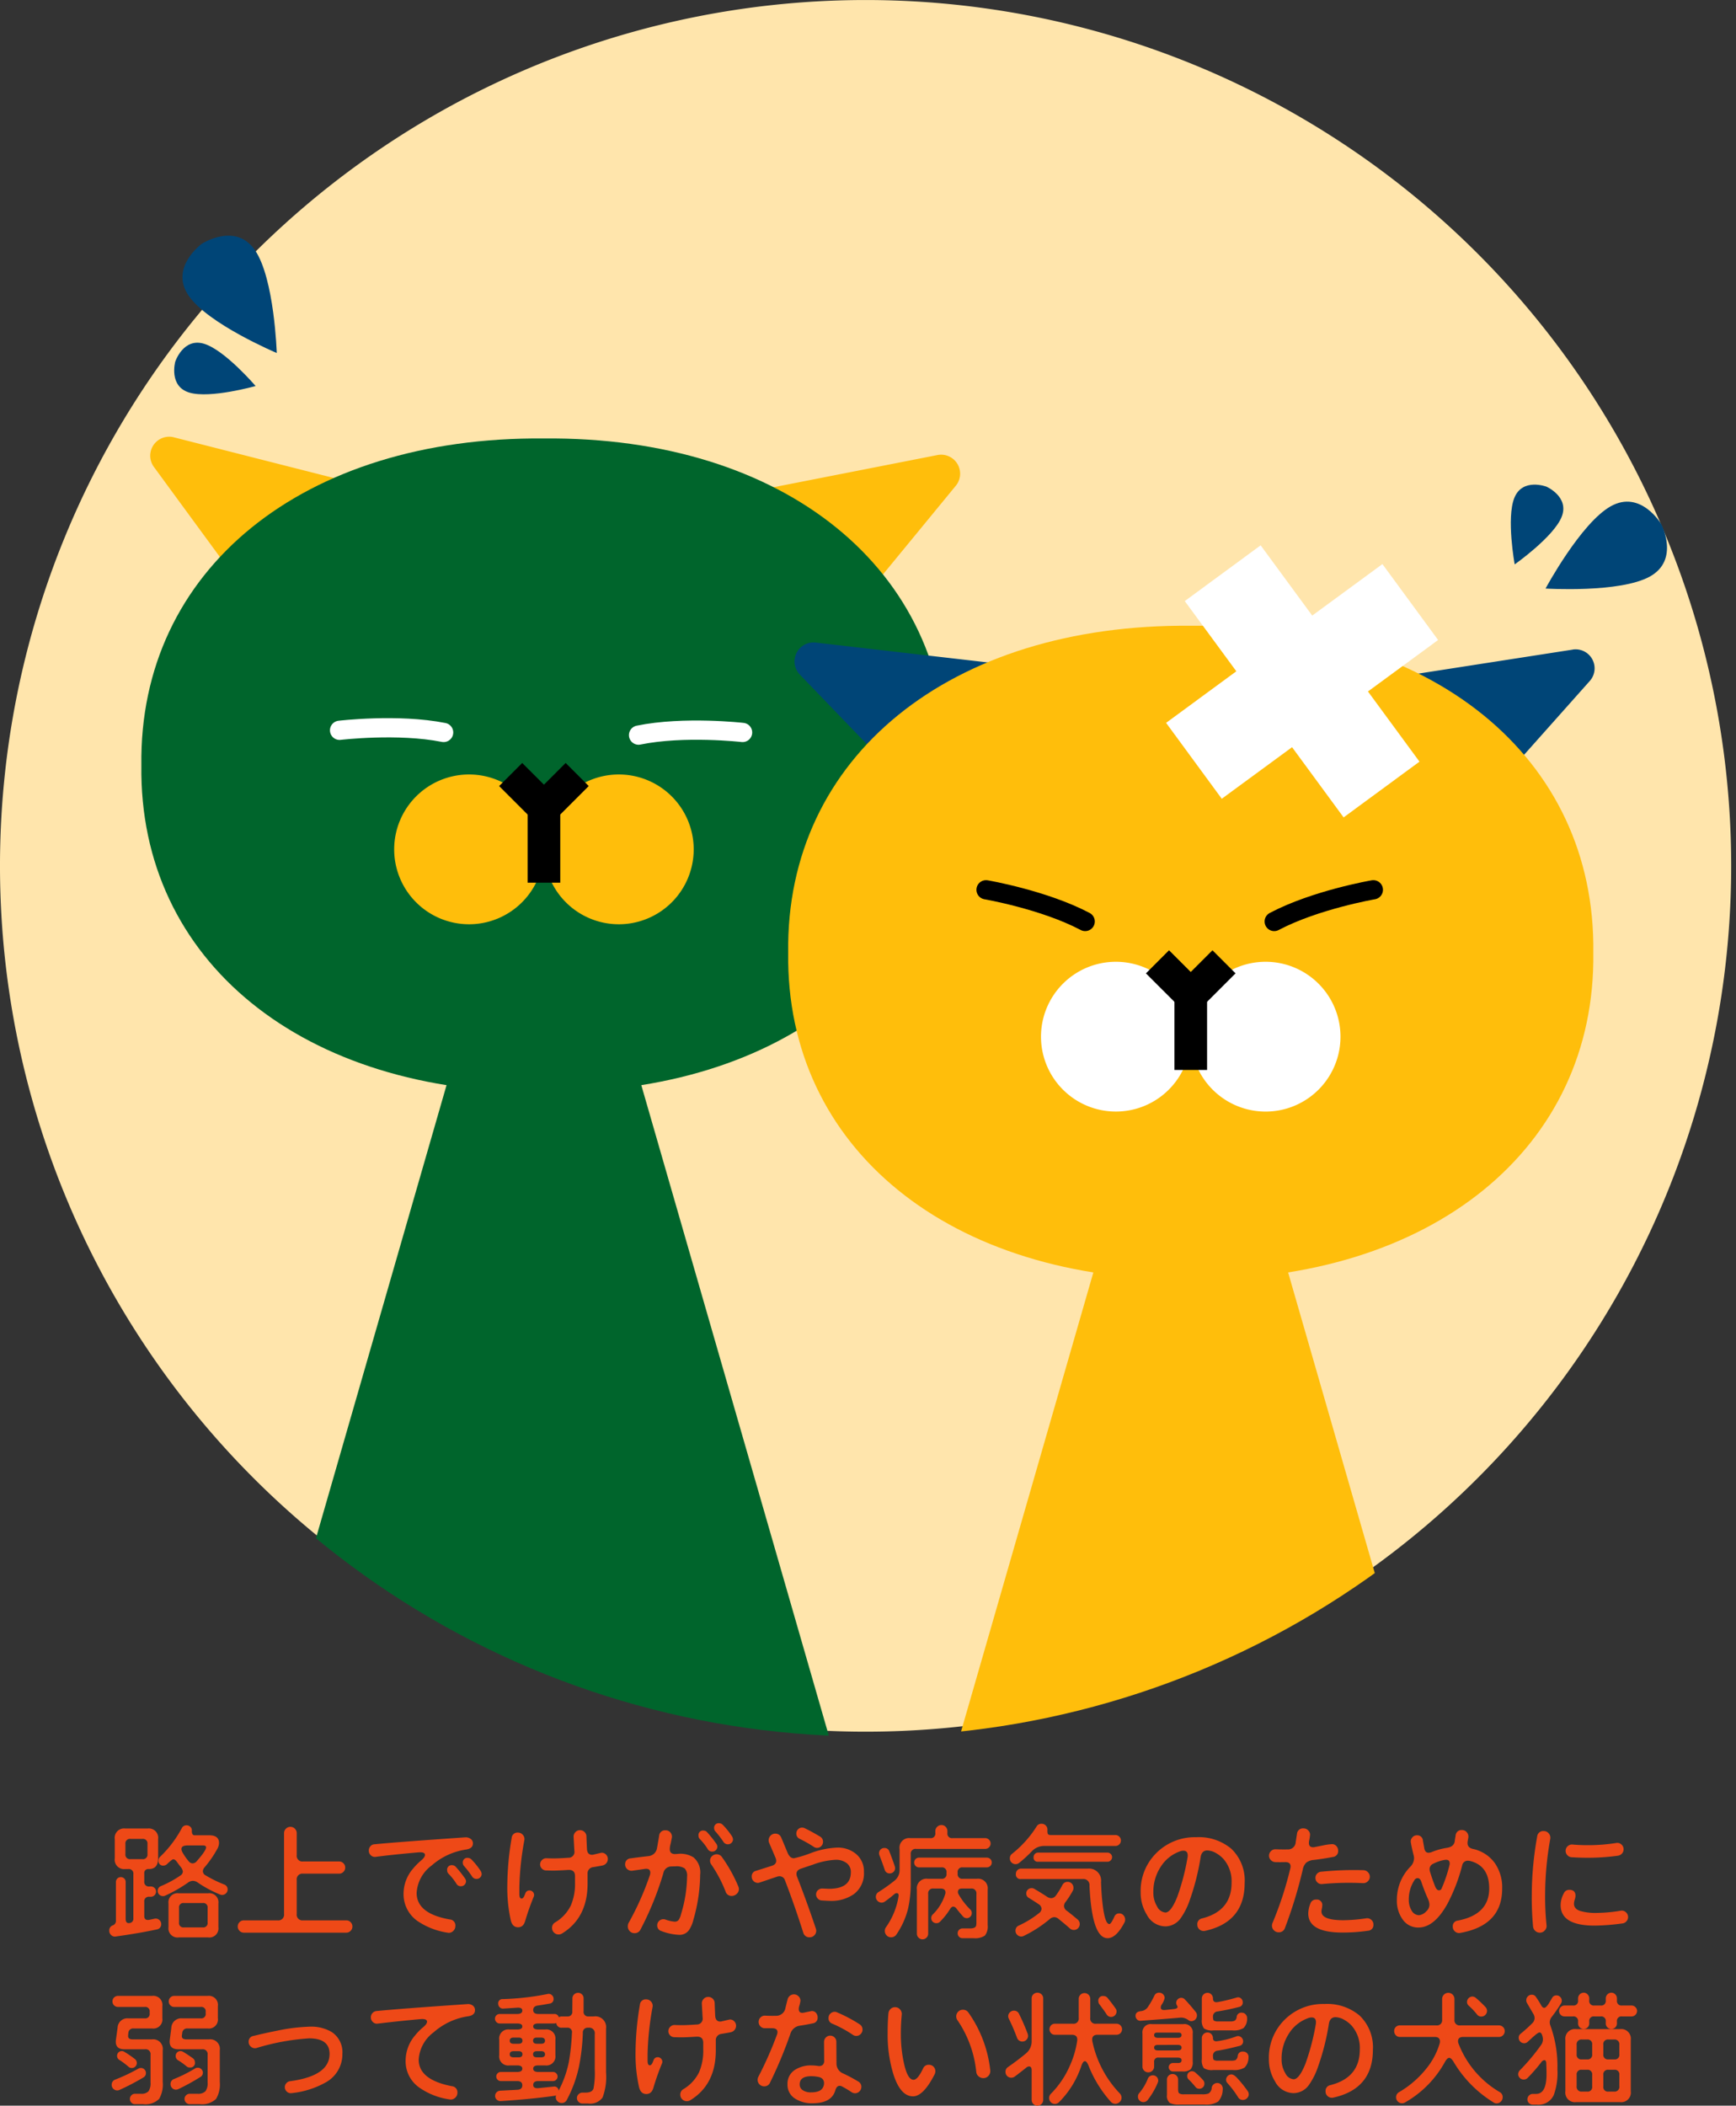
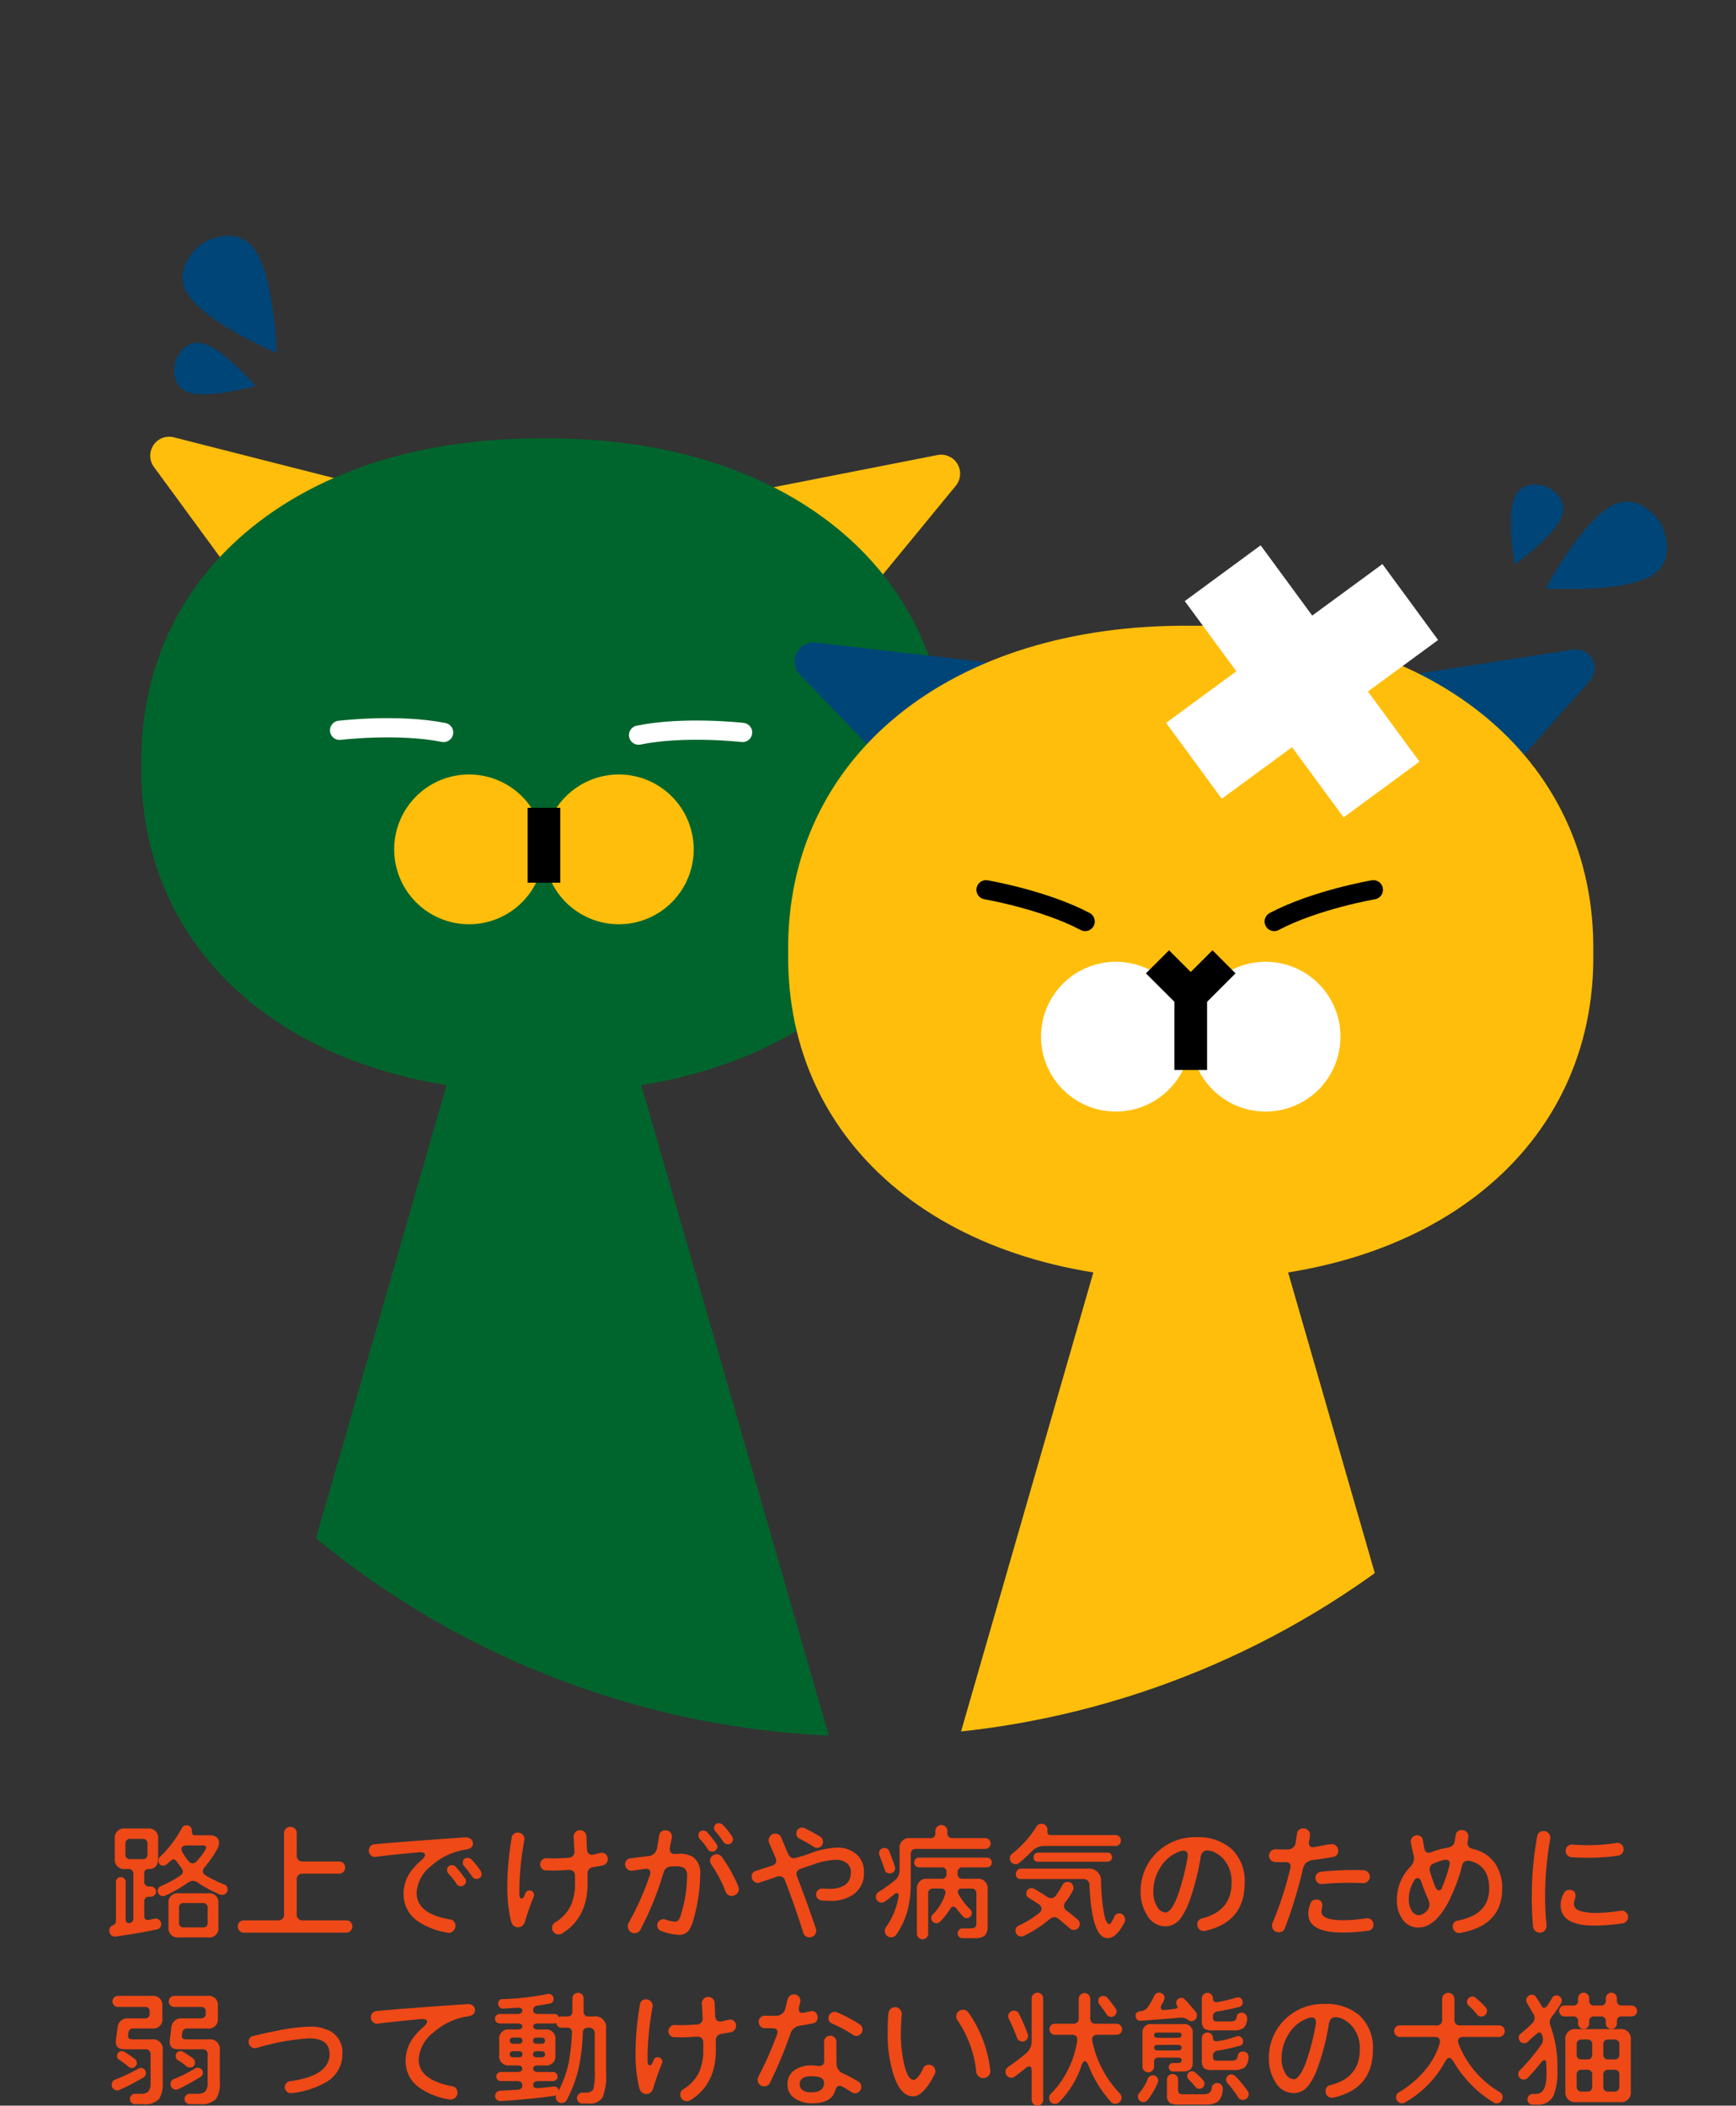
<svg xmlns="http://www.w3.org/2000/svg" width="270.751" height="328.32" viewBox="0 0 270.751 328.32">
  <rect x="0" y="0" width="270.751" height="328.32" fill="#333333" stroke="none" />
  <defs>
    <clipPath id="clip-path">
-       <rect id="長方形_962" data-name="長方形 962" width="270" height="308.082" fill="none" />
-     </clipPath>
+       </clipPath>
    <clipPath id="clip-path-2">
      <path id="パス_1914" data-name="パス 1914" d="M135.374,0A135.376,135.376,0,1,0,270.751,135.377,135.376,135.376,0,0,0,135.374,0Z" transform="translate(0 0.001)" fill="none" />
    </clipPath>
    <clipPath id="clip-path-3">
      <rect id="長方形_967" data-name="長方形 967" width="270.751" height="308.082" fill="none" />
    </clipPath>
  </defs>
  <g id="グループ_1758" data-name="グループ 1758" transform="translate(-4670 -1453)">
    <path id="パス_2550" data-name="パス 2550" d="M-100.5-6.38a.792.792,0,0,1-.26.59.84.84,0,0,1-.6.25.753.753,0,0,1-.3-.06,18.42,18.42,0,0,1-3.48-1.86,1.363,1.363,0,0,0-.78-.28,1.34,1.34,0,0,0-.76.28,22.2,22.2,0,0,1-3.58,2.04.721.721,0,0,1-.32.06.808.808,0,0,1-.58-.23.758.758,0,0,1-.24-.57.771.771,0,0,1,.5-.76,16.714,16.714,0,0,0,3.02-1.64.788.788,0,0,0,.4-.64,1.505,1.505,0,0,0-.38-.76q-.28-.36-.56-.75t-.56-.39q-.18,0-.96.74a.793.793,0,0,1-.54.24.707.707,0,0,1-.8-.8.768.768,0,0,1,.24-.56,17.77,17.77,0,0,0,3.4-4.48.789.789,0,0,1,.74-.44.824.824,0,0,1,.59.24.712.712,0,0,1,.23.58q-.02.74.44.74h2.28q1.52,0,1.52,1.2a2.02,2.02,0,0,1-.28.94,17.033,17.033,0,0,1-1.96,2.84.959.959,0,0,0-.28.62.75.75,0,0,0,.42.64,19.312,19.312,0,0,0,2.88,1.42A.8.8,0,0,1-100.5-6.38Zm-1.44,5.86a1.414,1.414,0,0,1-1.6,1.6h-4.58a1.414,1.414,0,0,1-1.6-1.6V-4.2a1.414,1.414,0,0,1,1.6-1.6h4.58a1.414,1.414,0,0,1,1.6,1.6ZM-110.86-1a.8.8,0,0,1-.7.84q-2.8.6-6.4,1.1a.8.8,0,0,1-.7-.22.9.9,0,0,1-.3-.68.832.832,0,0,1,.52-.83.72.72,0,0,0,.52-.65V-7.56a.734.734,0,0,1,.22-.54.734.734,0,0,1,.54-.22.734.734,0,0,1,.54.22.734.734,0,0,1,.22.54v5.74q0,.76.6.66a.664.664,0,0,0,.6-.74V-8.78a.707.707,0,0,0-.8-.8h-.46a1.458,1.458,0,0,1-1.64-1.66v-3a1.458,1.458,0,0,1,1.64-1.66h3.48a1.458,1.458,0,0,1,1.64,1.66v3q0,1.66-1.44,1.66h-.02a.619.619,0,0,0-.7.7v1.22a.707.707,0,0,0,.8.8h.24a.784.784,0,0,1,.56.23.735.735,0,0,1,.24.55.79.79,0,0,1-.24.58.767.767,0,0,1-.56.24h-.24a.707.707,0,0,0-.8.8v2.2q0,.62.56.62a1.346,1.346,0,0,0,.22-.02l.84-.18a.8.8,0,0,1,.7.18A.814.814,0,0,1-110.86-1Zm7-11.96q0-.3-.48-.3h-2.38q-.7,0-.9.28-.22.32.16.94a8.887,8.887,0,0,0,.88,1.24.843.843,0,0,0,.62.34.9.9,0,0,0,.66-.36Q-103.86-12.46-103.86-12.96ZM-113-11.92v-1.56a.707.707,0,0,0-.8-.8h-1.84a.707.707,0,0,0-.8.8v1.56a.707.707,0,0,0,.8.8h1.84A.707.707,0,0,0-113-11.92Zm9.38,10.68V-3.52a.672.672,0,0,0-.76-.76h-2.94a.672.672,0,0,0-.76.76v2.28a.672.672,0,0,0,.76.76h2.94A.672.672,0,0,0-103.62-1.24Zm22.58.62a.926.926,0,0,1-.28.68A.926.926,0,0,1-82,.34H-97.96a.926.926,0,0,1-.68-.28.926.926,0,0,1-.28-.68.926.926,0,0,1,.28-.68.926.926,0,0,1,.68-.28h5.26a.884.884,0,0,0,1-1V-15.16a.966.966,0,0,1,.29-.71.966.966,0,0,1,.71-.29.942.942,0,0,1,.69.29.966.966,0,0,1,.29.71v3.4a.884.884,0,0,0,1,1h5.62a.9.9,0,0,1,.66.28.9.9,0,0,1,.28.66.926.926,0,0,1-.28.68.9.9,0,0,1-.66.28h-5.62a.884.884,0,0,0-1,1v5.28a.884.884,0,0,0,1,1H-82a.926.926,0,0,1,.68.28A.926.926,0,0,1-81.04-.62Zm18.8-12.96q0,.8-1.08.96a10.425,10.425,0,0,0-5.36,2.49,5.729,5.729,0,0,0-2.34,4.27q0,3.24,5.18,4.14A.926.926,0,0,1-64.98-.7a1.044,1.044,0,0,1-.37.81.929.929,0,0,1-.85.23A11.318,11.318,0,0,1-70.92-1.5a5.1,5.1,0,0,1-2.14-4.2A5.99,5.99,0,0,1-71.6-9.62a10.458,10.458,0,0,1,1.26-1.28q.62-.52.62-.88,0-.48-1.02-.4-4.1.36-6.66.7a.884.884,0,0,1-.76-.24.974.974,0,0,1-.32-.74,1,1,0,0,1,.25-.67.86.86,0,0,1,.63-.31q3.68-.36,14.14-1.08a1.292,1.292,0,0,1,.88.25A.843.843,0,0,1-62.24-13.58Zm1.36,4.76a.751.751,0,0,1-.23.55.751.751,0,0,1-.55.23.789.789,0,0,1-.7-.36,14.469,14.469,0,0,0-1.24-1.62.736.736,0,0,1-.22-.5.707.707,0,0,1,.8-.8.823.823,0,0,1,.58.28,11.686,11.686,0,0,1,1.42,1.78A1.08,1.08,0,0,1-60.88-8.82Zm-2.44,1.14a.751.751,0,0,1-.23.55.751.751,0,0,1-.55.23.759.759,0,0,1-.7-.36,9.041,9.041,0,0,0-1.24-1.58.734.734,0,0,1-.22-.54.7.7,0,0,1,.78-.8.776.776,0,0,1,.6.3,17.466,17.466,0,0,1,1.4,1.76A.811.811,0,0,1-63.32-7.68Zm22.12-3.46a1.027,1.027,0,0,1-.82,1q-.02.02-1.44.26a.975.975,0,0,0-.9,1.06v1.5q0,5.36-4,7.8a1.014,1.014,0,0,1-.52.14.982.982,0,0,1-.72-.3.982.982,0,0,1-.3-.72.957.957,0,0,1,.48-.86,6.264,6.264,0,0,0,2.44-2.62,8.445,8.445,0,0,0,.66-3.56V-8.48q0-1.02-1.06-.96-1.86.12-2.62.1l-.82-.02a.9.9,0,0,1-.66-.28.9.9,0,0,1-.28-.66.927.927,0,0,1,.3-.69.906.906,0,0,1,.7-.27l.74.02q1.02.02,2.66-.1a.906.906,0,0,0,.94-1.08l-.12-2.16a.994.994,0,0,1,.27-.74.943.943,0,0,1,.73-.32.978.978,0,0,1,.69.27.947.947,0,0,1,.31.67q.02.62.08,1.94.04.96.8.96a.95.95,0,0,0,.26-.04l1.02-.24a1.4,1.4,0,0,1,.24-.04.888.888,0,0,1,.66.29A.959.959,0,0,1-41.2-11.14ZM-52.76-5.26a39.149,39.149,0,0,0-1.34,3.8q-.28.96-1.1.96-.88,0-1.14-1.1a23.407,23.407,0,0,1-.54-5.38,45.324,45.324,0,0,1,.68-7.44.9.9,0,0,1,.98-.84.976.976,0,0,1,.77.36.951.951,0,0,1,.23.82A45.593,45.593,0,0,0-55-6.78v1.16q.02.64.34.64.28,0,.48-.52l.12-.3a.644.644,0,0,1,.64-.44.694.694,0,0,1,.51.21.694.694,0,0,1,.21.51A.664.664,0,0,1-52.76-5.26Zm29.92-.82a20.855,20.855,0,0,0-2.26-4.26.952.952,0,0,1-.16-.54.935.935,0,0,1,.31-.71,1.034,1.034,0,0,1,.73-.29.974.974,0,0,1,.82.44,23.085,23.085,0,0,1,2.56,4.6,1.07,1.07,0,0,1,.08.4.977.977,0,0,1-.35.74,1.14,1.14,0,0,1-.79.32A.968.968,0,0,1-22.84-6.08ZM-26.8-8.7a26.323,26.323,0,0,1-1.06,7.04,4.822,4.822,0,0,1-.7,1.62,1.769,1.769,0,0,1-1.5.72A8.725,8.725,0,0,1-32.82.1a.9.9,0,0,1-.68-.9.91.91,0,0,1,.29-.68.936.936,0,0,1,.67-.28.886.886,0,0,1,.28.04,5.646,5.646,0,0,0,1.44.34.778.778,0,0,0,.68-.28,2.99,2.99,0,0,0,.36-.9,21.032,21.032,0,0,0,.94-5.84,1.646,1.646,0,0,0-.38-1.28A2.332,2.332,0,0,0-30.66-10h-.28a2.8,2.8,0,0,1-.3.02,1.265,1.265,0,0,0-1.3,1.04A48.466,48.466,0,0,1-36.1-.16a.992.992,0,0,1-.94.58.989.989,0,0,1-.74-.31,1.039,1.039,0,0,1-.3-.75,1.115,1.115,0,0,1,.12-.54,44.385,44.385,0,0,0,3.32-7.46A1.267,1.267,0,0,0-34.58-9q0-.72-.86-.6-.62.1-1.94.28a.953.953,0,0,1-.77-.23.909.909,0,0,1-.35-.73.9.9,0,0,1,.88-.97q.88-.13,2.78-.35a1.464,1.464,0,0,0,1.3-1.2q.18-.98.34-1.96a.916.916,0,0,1,1-.86.95.95,0,0,1,.77.35.987.987,0,0,1,.21.83q-.02.1-.18.88a3.635,3.635,0,0,0-.14.86q0,.84.94.78l.3-.02a3.827,3.827,0,0,1,2.46.54A3.069,3.069,0,0,1-26.8-8.7Zm5.12-5.52a.751.751,0,0,1-.23.55.751.751,0,0,1-.55.23.789.789,0,0,1-.7-.36,14.469,14.469,0,0,0-1.24-1.62.736.736,0,0,1-.22-.5.707.707,0,0,1,.8-.8.823.823,0,0,1,.58.28,11.686,11.686,0,0,1,1.42,1.78A1.08,1.08,0,0,1-21.68-14.22Zm-2.44,1.14a.751.751,0,0,1-.23.55.751.751,0,0,1-.55.23.759.759,0,0,1-.7-.36,9.041,9.041,0,0,0-1.24-1.58.734.734,0,0,1-.22-.54.7.7,0,0,1,.78-.8.776.776,0,0,1,.6.3,17.466,17.466,0,0,1,1.4,1.76A.811.811,0,0,1-24.12-13.08Zm16.48-.74a.919.919,0,0,1-.27.66.893.893,0,0,1-.67.28.889.889,0,0,1-.5-.16A20.9,20.9,0,0,0-11.3-14.3a.864.864,0,0,1-.5-.82.9.9,0,0,1,.26-.65.854.854,0,0,1,.64-.27.927.927,0,0,1,.42.1q1.08.52,2.38,1.3A.9.9,0,0,1-7.64-13.82Zm6.38,4.7A4.016,4.016,0,0,1-2.84-5.66,6.111,6.111,0,0,1-6.6-4.62q-.26,0-1.24-.06a.889.889,0,0,1-.62-.3.914.914,0,0,1-.26-.64.865.865,0,0,1,.3-.67.939.939,0,0,1,.7-.25q.94.04,1,.04,3.42,0,3.42-2.58a1.7,1.7,0,0,0-.66-1.43,2.734,2.734,0,0,0-1.72-.51,11.719,11.719,0,0,0-3.5.74l-1.9.64q-.7.24-.7.82a1.305,1.305,0,0,0,.1.46Q-10.16-4.48-8.76-.3A1.077,1.077,0,0,1-8.7.04.982.982,0,0,1-9,.76a.982.982,0,0,1-.72.3.966.966,0,0,1-1-.72Q-12.1-4-13.56-7.78a.9.9,0,0,0-.86-.68,1.229,1.229,0,0,0-.42.08l-2.66.9a.987.987,0,0,1-.3.06.936.936,0,0,1-.67-.28.91.91,0,0,1-.29-.68.868.868,0,0,1,.66-.92l2.46-.78q.7-.22.7-.78a1.192,1.192,0,0,0-.12-.5q-.02-.06-.98-2.3a.974.974,0,0,1-.08-.4,1.015,1.015,0,0,1,.3-.73.966.966,0,0,1,.72-.31.958.958,0,0,1,.95.63q.27.63.99,2.37.36.84.98.84a18.1,18.1,0,0,0,2.62-.8,13.083,13.083,0,0,1,4.1-.86,4.38,4.38,0,0,1,2.96.98A3.488,3.488,0,0,1-1.26-9.12ZM18.68-10.6a.718.718,0,0,1-.23.54.768.768,0,0,1-.55.22H14.16a.707.707,0,0,0-.8.8v.18a.707.707,0,0,0,.8.8h2.18a1.5,1.5,0,0,1,1.7,1.7V-.84A2.276,2.276,0,0,1,17.61.79a2.723,2.723,0,0,1-1.79.41h-1.7a.734.734,0,0,1-.54-.22.734.734,0,0,1-.22-.54.734.734,0,0,1,.22-.54.734.734,0,0,1,.54-.22h1.14q.88,0,.98-.44a2.256,2.256,0,0,0,.04-.5V-5.7a.742.742,0,0,0-.84-.84h-1.4q-.64,0-.64.54a.71.71,0,0,0,.08.32,10.925,10.925,0,0,0,1.88,2.44.73.73,0,0,1,.2.54.751.751,0,0,1-.23.55.751.751,0,0,1-.55.23.761.761,0,0,1-.58-.26q-.54-.6-1-1.2a.7.7,0,0,0-.52-.34q-.28,0-.52.4a10.912,10.912,0,0,1-1.54,1.94.749.749,0,0,1-.58.24.774.774,0,0,1-.57-.23.751.751,0,0,1-.23-.55.73.73,0,0,1,.2-.54,7.619,7.619,0,0,0,1.98-3.22.755.755,0,0,0,.04-.24q0-.62-.76-.62H9.6a.742.742,0,0,0-.84.84V.5a.846.846,0,0,1-.26.62.869.869,0,0,1-1.24,0A.846.846,0,0,1,7,.5V-6.36a1.5,1.5,0,0,1,1.7-1.7h2.12a.707.707,0,0,0,.8-.8v-.18a.707.707,0,0,0-.8-.8H7.34a.734.734,0,0,1-.54-.22.734.734,0,0,1-.22-.54.734.734,0,0,1,.22-.54.734.734,0,0,1,.54-.22H17.9a.768.768,0,0,1,.55.22A.718.718,0,0,1,18.68-10.6Zm-.18-2.96a.807.807,0,0,1-.25.59.807.807,0,0,1-.59.25H6.9a.751.751,0,0,0-.86.84v4.32A17.957,17.957,0,0,1,5.6-3.3,12.6,12.6,0,0,1,3.84.58a.987.987,0,0,1-.86.48.933.933,0,0,1-.7-.29A.983.983,0,0,1,2,.06a.893.893,0,0,1,.16-.54A11.419,11.419,0,0,0,4.14-5.32q.08-.5-.3-.5a.546.546,0,0,0-.36.16q-.72.62-1.46,1.14a.884.884,0,0,1-.5.18.886.886,0,0,1-.65-.27A.863.863,0,0,1,.6-5.24a.87.87,0,0,1,.46-.78A26.467,26.467,0,0,0,3.5-7.76a2.068,2.068,0,0,0,.8-1.7V-12.7A1.5,1.5,0,0,1,6-14.4H9.08a.707.707,0,0,0,.8-.8v-.3a.9.9,0,0,1,.28-.66.926.926,0,0,1,.68-.28.871.871,0,0,1,.65.28.919.919,0,0,1,.27.66v.3a.707.707,0,0,0,.8.8h5.1a.807.807,0,0,1,.59.25A.807.807,0,0,1,18.5-13.56ZM3.6-9.72a.79.79,0,0,1-.24.58.814.814,0,0,1-.6.24.769.769,0,0,1-.78-.58q-.36-1.06-.82-2.24a.906.906,0,0,1-.06-.32.808.808,0,0,1,.23-.58.781.781,0,0,1,.59-.24.763.763,0,0,1,.78.52q.58,1.48.86,2.36A1.756,1.756,0,0,1,3.6-9.72Zm35.22-4.32a.83.83,0,0,1-.25.61.807.807,0,0,1-.59.25H26.86a2.632,2.632,0,0,0-1.97.87,20.766,20.766,0,0,1-1.91,1.75.929.929,0,0,1-.58.22.87.87,0,0,1-.64-.26.87.87,0,0,1-.26-.64.855.855,0,0,1,.32-.7,16.817,16.817,0,0,0,3.84-4.26.849.849,0,0,1,.78-.44.9.9,0,0,1,.65.26.854.854,0,0,1,.27.64v.06a2.3,2.3,0,0,0,.04.58q.1.22.46.22H37.98a.807.807,0,0,1,.59.25A.807.807,0,0,1,38.82-14.04Zm-1.38,2.6a.694.694,0,0,1-.21.51.694.694,0,0,1-.51.21H25.9a.628.628,0,0,1-.7-.72.688.688,0,0,1,.2-.49.662.662,0,0,1,.5-.21H36.72a.694.694,0,0,1,.51.21A.672.672,0,0,1,37.44-11.44ZM39.48-1.7a.97.97,0,0,1-.1.44Q38.1,1.2,36.74,1.2q-2.44,0-2.82-8.18a.941.941,0,0,0-1.04-1.04H23.24a.707.707,0,0,1-.8-.8.808.808,0,0,1,.23-.58.758.758,0,0,1,.57-.24H33.66a1.863,1.863,0,0,1,2.06,2.08q.06,1.94.26,3.58Q36.34-1,37.02-1q.26,0,.8-1.2a.768.768,0,0,1,.78-.46.806.806,0,0,1,.62.29A.974.974,0,0,1,39.48-1.7ZM32.4-1a.886.886,0,0,1-.27.65.886.886,0,0,1-.65.27.883.883,0,0,1-.62-.24q-.6-.54-1.76-1.48a1.072,1.072,0,0,0-.68-.28,1.147,1.147,0,0,0-.72.32A19.349,19.349,0,0,1,23.68.84a.888.888,0,0,1-.4.1.88.88,0,0,1-.63-.26.854.854,0,0,1-.27-.64.824.824,0,0,1,.5-.8A15.258,15.258,0,0,0,26.04-2.7a.889.889,0,0,0,.4-.68.9.9,0,0,0-.48-.74q-.78-.52-1.5-.96a.769.769,0,0,1-.4-.7.79.79,0,0,1,.24-.58.79.79,0,0,1,.58-.24.783.783,0,0,1,.42.1q1.16.68,2,1.24a1.191,1.191,0,0,0,.64.22.926.926,0,0,0,.76-.44,12.569,12.569,0,0,0,.98-1.58.887.887,0,0,1,.82-.52.877.877,0,0,1,.66.27.928.928,0,0,1,.26.67.894.894,0,0,1-.1.44A13.83,13.83,0,0,1,30.2-4.46a1.075,1.075,0,0,0-.26.64.954.954,0,0,0,.46.76q.66.5,1.66,1.34A.891.891,0,0,1,32.4-1ZM58.12-7.4q0,6.1-6.18,7.46a.8.8,0,0,1-.22.02.959.959,0,0,1-.69-.28.933.933,0,0,1-.29-.7.9.9,0,0,1,.72-.98q4.62-1.16,4.62-5.56a5.3,5.3,0,0,0-1.24-3.68,4.658,4.658,0,0,0-1.14-.92,2.916,2.916,0,0,0-1.4-.44q-.86,0-1.04,1a37.509,37.509,0,0,1-1.8,7.02,10.8,10.8,0,0,1-1.3,2.52,2.974,2.974,0,0,1-2.38,1.3,3.308,3.308,0,0,1-2.92-1.82,6.508,6.508,0,0,1-.96-3.48,8.3,8.3,0,0,1,2.47-6.16,8.451,8.451,0,0,1,6.19-2.44,7.847,7.847,0,0,1,5.48,1.8A6.829,6.829,0,0,1,58.12-7.4Zm-8.9-4.02a1.978,1.978,0,0,0,.02-.28q0-.74-.68-.74a1.553,1.553,0,0,0-.52.1,5.853,5.853,0,0,0-3,2.39,7.091,7.091,0,0,0-1.16,4.01,4.118,4.118,0,0,0,.58,2.19,1.606,1.606,0,0,0,1.3.95q.86,0,1.84-2.42A36.106,36.106,0,0,0,49.22-11.42ZM77.64-8.38a.952.952,0,0,1-.32.72.977.977,0,0,1-.74.28,45.187,45.187,0,0,0-6.38.14.9.9,0,0,1-.73-.25.935.935,0,0,1-.31-.71.923.923,0,0,1,.25-.65.95.95,0,0,1,.61-.31,50.749,50.749,0,0,1,6.64-.24,1,1,0,0,1,.69.32A.976.976,0,0,1,77.64-8.38ZM78.2-.94a.884.884,0,0,1-.84.98,27.434,27.434,0,0,1-4,.28q-5.32,0-5.32-2.98a4.407,4.407,0,0,1,.34-1.56.89.89,0,0,1,.9-.6.84.84,0,0,1,.94.96,2.387,2.387,0,0,1-.06.45,2.387,2.387,0,0,0-.06.45q0,1.36,3.42,1.36a25.2,25.2,0,0,0,3.56-.3.954.954,0,0,1,.78.23A.919.919,0,0,1,78.2-.94ZM71.88-11.46q-1.46.28-2.96.46a2.232,2.232,0,0,0-1.19.42,2.026,2.026,0,0,0-.55,1.1A72.217,72.217,0,0,1,64.4-.38a.968.968,0,0,1-.98.66.989.989,0,0,1-.74-.31,1.015,1.015,0,0,1-.3-.73,1.07,1.07,0,0,1,.08-.4,54.473,54.473,0,0,0,2.78-8.52,1.24,1.24,0,0,0,.04-.3q0-.7-.84-.68t-1.54,0a1.018,1.018,0,0,1-.69-.31.942.942,0,0,1-.29-.69.966.966,0,0,1,.31-.72.946.946,0,0,1,.73-.28q1.14.04,1.84.02a1.192,1.192,0,0,0,1.28-1.1q.06-.44.2-1.31a.93.93,0,0,1,1.02-.87.982.982,0,0,1,.72.3.959.959,0,0,1,.3.7,7.369,7.369,0,0,1-.16,1,1.846,1.846,0,0,0-.02.26q0,.8.88.66.12-.02,1.4-.28a8.644,8.644,0,0,1,1.32-.18.887.887,0,0,1,.69.3,1.039,1.039,0,0,1,.27.72A.907.907,0,0,1,71.88-11.46Zm26.4,4.94q0,5.74-6.54,6.9a.94.94,0,0,1-.81-.22.937.937,0,0,1-.35-.74.869.869,0,0,1,.78-.96q4.9-.94,4.9-5,0-3.46-2.84-4.26a1.844,1.844,0,0,0-.5-.08H92.9a.884.884,0,0,0-.86.76,27.457,27.457,0,0,1-2.26,5.9Q87.72-.46,85.22-.46a2.914,2.914,0,0,1-2.43-1.22,4.935,4.935,0,0,1-.93-3.08A7.328,7.328,0,0,1,83.92-9.9a1.968,1.968,0,0,0,.62-1.34,1.963,1.963,0,0,0-.08-.54q-.3-1.2-.42-1.92a.925.925,0,0,1,.21-.79.909.909,0,0,1,.73-.35.871.871,0,0,1,.94.82q.08.44.22,1.24.14.66.66.66a1.346,1.346,0,0,0,.48-.1,10.212,10.212,0,0,1,2.35-.66q1.11-.16,1.25-1,.04-.32.14-.92a.916.916,0,0,1,1-.86.937.937,0,0,1,.76.37.993.993,0,0,1,.22.83l-.1.56a1.978,1.978,0,0,0-.02.28q0,.7.82.9a5.655,5.655,0,0,1,3.44,2.22A6.629,6.629,0,0,1,98.28-6.52Zm-8.22-3.64a1.015,1.015,0,0,0,.04-.28q0-.7-.8-.56a6.073,6.073,0,0,0-1.74.58.923.923,0,0,0-.6.88,1.355,1.355,0,0,0,.08.42q.38,1.24.8,2.28.24.58.6.58a.455.455,0,0,0,.42-.34A22.242,22.242,0,0,0,90.06-10.16ZM86.46-3a1.389,1.389,0,0,0,.48-1.02,2.236,2.236,0,0,0-.22-.88q-.56-1.24-1.06-2.72-.18-.54-.58-.54a.613.613,0,0,0-.5.34,5.471,5.471,0,0,0-.86,3.02,3.166,3.166,0,0,0,.42,1.66,1.356,1.356,0,0,0,1.18.76A1.84,1.84,0,0,0,86.46-3Zm30.76-9.66a.959.959,0,0,1-.25.66,1.035,1.035,0,0,1-.63.34,34.108,34.108,0,0,1-4.78.32q-1.12,0-2.44-.08a.962.962,0,0,1-.66-.31.959.959,0,0,1-.28-.69.931.931,0,0,1,.33-.73.958.958,0,0,1,.75-.25q1.12.1,2.38.1a28.385,28.385,0,0,0,4.42-.34.94.94,0,0,1,.81.22A.958.958,0,0,1,117.22-12.66Zm.7,10.58a.949.949,0,0,1-.26.65.955.955,0,0,1-.62.33,34.538,34.538,0,0,1-4.34.34q-5.3,0-5.3-3.2a3.9,3.9,0,0,1,.5-1.84.9.9,0,0,1,.84-.54q.98,0,.98.94a2.215,2.215,0,0,1-.12.59,2.261,2.261,0,0,0-.12.63q0,.82.98,1.14a8.566,8.566,0,0,0,2.66.3,24.082,24.082,0,0,0,3.64-.34.925.925,0,0,1,.81.23A.987.987,0,0,1,117.92-2.08Zm-12.14-12.2a50.422,50.422,0,0,0-.8,8.66,43.154,43.154,0,0,0,.22,4.78.992.992,0,0,1-.26.82,1,1,0,0,1-.78.36,1.018,1.018,0,0,1-.72-.28,1.045,1.045,0,0,1-.34-.68,48.684,48.684,0,0,1-.2-4.88,51.916,51.916,0,0,1,.84-9.14.941.941,0,0,1,1.02-.86.985.985,0,0,1,.79.37A1.007,1.007,0,0,1,105.78-14.28Zm-207.5,37.9a4.433,4.433,0,0,1-.58,2.64,3.184,3.184,0,0,1-2.54.82h-1.58a.767.767,0,0,1-.56-.24.79.79,0,0,1-.24-.58.767.767,0,0,1,.24-.56.767.767,0,0,1,.56-.24h1.22a1.6,1.6,0,0,0,1.24-.39,2.109,2.109,0,0,0,.34-1.37V19.38a.76.76,0,0,0-.86-.86h-3.72q-1.34,0-1.34-1.18a2.426,2.426,0,0,1,.02-.3l.24-1.84a1.543,1.543,0,0,1,1.7-1.5h2.9a.672.672,0,0,0,.76-.76v-.26a.672.672,0,0,0-.76-.76h-4.16a.807.807,0,0,1-.59-.25.83.83,0,0,1-.25-.61.83.83,0,0,1,.25-.61.807.807,0,0,1,.59-.25h5.22a1.414,1.414,0,0,1,1.6,1.6v1.88a1.414,1.414,0,0,1-1.6,1.6h-3.14a.745.745,0,0,0-.82.72l-.02.14a2.1,2.1,0,0,0-.04.36q0,.48.76.48h3.46a1.5,1.5,0,0,1,1.7,1.7Zm-3.88-3.06a.707.707,0,0,1-.8.8.678.678,0,0,1-.46-.14,11,11,0,0,0-1.36-.98.76.76,0,0,1-.38-.68.734.734,0,0,1,.22-.54.734.734,0,0,1,.54-.22.736.736,0,0,1,.36.1q.6.34,1.5.98A.791.791,0,0,1-105.6,20.56Zm1.24,1.62a.744.744,0,0,1-.38.66,34.545,34.545,0,0,1-3.46,1.9.88.88,0,0,1-.36.08.807.807,0,0,1-.59-.25.83.83,0,0,1-.25-.61.8.8,0,0,1,.54-.8,22.381,22.381,0,0,0,3.34-1.68.767.767,0,0,1,.38-.08.751.751,0,0,1,.55.23A.751.751,0,0,1-104.36,22.18Zm-6.26,1.44a4.5,4.5,0,0,1-.56,2.64,3.051,3.051,0,0,1-2.5.82h-1.28a.735.735,0,0,1-.55-.24.784.784,0,0,1-.23-.56.808.808,0,0,1,.23-.58.735.735,0,0,1,.55-.24h.92a1.5,1.5,0,0,0,1.2-.39,2.209,2.209,0,0,0,.32-1.37V19.38a.76.76,0,0,0-.86-.86h-3.24q-1.32,0-1.32-1.18a2.124,2.124,0,0,1,.02-.3l.26-1.88a1.529,1.529,0,0,1,1.7-1.46h2.54a.672.672,0,0,0,.76-.76v-.26a.672.672,0,0,0-.76-.76h-4.18a.83.83,0,0,1-.61-.25.83.83,0,0,1-.25-.61.83.83,0,0,1,.25-.61.83.83,0,0,1,.61-.25h5.32a1.414,1.414,0,0,1,1.6,1.6v1.88a1.414,1.414,0,0,1-1.6,1.6h-2.86a.736.736,0,0,0-.84.7l-.02.16q-.02.2-.02.34,0,.5.74.5h2.96a1.5,1.5,0,0,1,1.7,1.7Zm-4.04-2.98a.774.774,0,0,1-.23.57.751.751,0,0,1-.55.23.744.744,0,0,1-.48-.16,12.327,12.327,0,0,0-1.46-1.1.706.706,0,0,1-.36-.64.728.728,0,0,1,.21-.52.7.7,0,0,1,.53-.22.665.665,0,0,1,.36.1,16.481,16.481,0,0,1,1.62,1.1A.8.8,0,0,1-114.66,20.64Zm1.42,1.58a.769.769,0,0,1-.4.7,37.191,37.191,0,0,1-3.72,1.94.839.839,0,0,1-.34.08.864.864,0,0,1-.62-.25.814.814,0,0,1-.26-.61.828.828,0,0,1,.58-.84,28.856,28.856,0,0,0,3.62-1.72.72.72,0,0,1,.36-.08.751.751,0,0,1,.55.23A.751.751,0,0,1-113.24,22.22Zm30.64-2.98a5.01,5.01,0,0,1-2.66,4.48,13.669,13.669,0,0,1-5.26,1.64.871.871,0,0,1-.74-.23.922.922,0,0,1-.32-.71.894.894,0,0,1,.24-.61.9.9,0,0,1,.58-.31q6.16-.82,6.16-4.26,0-2.42-3.2-2.42a36.115,36.115,0,0,0-8.18,1.5.95.95,0,0,1-.26.04.953.953,0,0,1-.68-.29.927.927,0,0,1-.3-.69.884.884,0,0,1,.76-.94q1.96-.48,3.72-.82a28.1,28.1,0,0,1,5-.62,6.248,6.248,0,0,1,3.52.86A3.773,3.773,0,0,1-82.6,19.24Zm20.68-6.82q0,.8-1.08.96a10.425,10.425,0,0,0-5.36,2.49,5.729,5.729,0,0,0-2.34,4.27q0,3.14,5.18,4.14a.941.941,0,0,1,.86,1.02,1.014,1.014,0,0,1-.37.8.992.992,0,0,1-.85.24,10.866,10.866,0,0,1-4.66-1.8,5,5,0,0,1-2.2-4.24,6.093,6.093,0,0,1,1.46-3.92A9.081,9.081,0,0,1-70,15.08q.6-.5.6-.86,0-.48-1.02-.4-3.12.28-6.66.7a.884.884,0,0,1-.76-.24.974.974,0,0,1-.32-.74.959.959,0,0,1,.25-.66.949.949,0,0,1,.63-.32q3.62-.36,14.14-1.08a1.22,1.22,0,0,1,.88.23A.863.863,0,0,1-61.92,12.42Zm20.44,9.7a9.158,9.158,0,0,1-.54,3.92,2.366,2.366,0,0,1-2.24.94h-.9a.84.84,0,0,1-.6-.25.814.814,0,0,1-.26-.61.792.792,0,0,1,.26-.59.84.84,0,0,1,.6-.25h.48q1.02,0,1.24-.62a12.5,12.5,0,0,0,.2-2.98V16.14a.857.857,0,0,0-.96-.98h-.08a.738.738,0,0,0-.82.8,31.924,31.924,0,0,1-.58,5.16,19.716,19.716,0,0,1-1.92,5.3.853.853,0,0,1-.8.48.886.886,0,0,1-.65-.27.886.886,0,0,1-.27-.65.886.886,0,0,1,.04-.28,1.24,1.24,0,0,1-.24.08q-3.66.52-8.4.82a.786.786,0,0,1-.6-.22.761.761,0,0,1-.26-.58.774.774,0,0,1,.23-.57.828.828,0,0,1,.55-.25l2.68-.14q.78-.04.78-.7t-.8-.66H-57.9a.672.672,0,0,1-.49-.21.694.694,0,0,1-.21-.51.672.672,0,0,1,.21-.49.672.672,0,0,1,.49-.21h2.56q.8,0,.8-.52,0-.5-.8-.5h-1.2a1.414,1.414,0,0,1-1.6-1.6v-2.4a1.414,1.414,0,0,1,1.6-1.6h1.2q.8,0,.8-.48,0-.46-.8-.46h-2.72a.711.711,0,0,1-.52-.22.734.734,0,0,1-.22-.54.679.679,0,0,1,.22-.51.728.728,0,0,1,.52-.21h2.72q.8,0,.8-.54,0-.5-.82-.44l-2.16.14a.686.686,0,0,1-.55-.21.751.751,0,0,1-.23-.55.65.65,0,0,1,.7-.72,41.1,41.1,0,0,0,7.02-.8.7.7,0,0,1,.63.16.748.748,0,0,1,.29.6.691.691,0,0,1-.64.74q-1.06.2-1.8.3t-.74.7q0,.62.8.62h2.48a.683.683,0,0,1,.72.52.782.782,0,0,1,.46-.14h.84a.707.707,0,0,0,.8-.8l.02-2.02a.814.814,0,0,1,.26-.61.864.864,0,0,1,.62-.25.83.83,0,0,1,.61.25.83.83,0,0,1,.25.61V12.6a.7.7,0,0,0,.78.8h.82a1.679,1.679,0,0,1,1.9,1.9ZM-51,17.18q0-.48-.64-.48h-.62q-.6,0-.6.48t.6.48h.66Q-51,17.66-51,17.18Zm4.2-1.2a.687.687,0,0,0-.78-.82h-.8a.787.787,0,0,1-.86-.74.633.633,0,0,1-.32.08h-2.48q-.8,0-.8.46,0,.48.8.48h1.06a1.414,1.414,0,0,1,1.6,1.6v2.4a1.414,1.414,0,0,1-1.6,1.6h-1.06q-.8,0-.8.5,0,.52.8.52h2.28a.694.694,0,0,1,.51.21.672.672,0,0,1,.21.49.694.694,0,0,1-.21.51.694.694,0,0,1-.51.21h-2.28q-.8,0-.8.6,0,.58.84.5l2.32-.24a.66.66,0,0,1,.8.64,16.574,16.574,0,0,0,1.6-4.48A34.473,34.473,0,0,0-46.8,15.98ZM-51,19.32q0-.5-.6-.5h-.66q-.6,0-.6.48t.6.48h.62Q-51,19.78-51,19.32Zm-3.52-2.14q0-.48-.6-.48h-.74q-.64,0-.64.48t.6.48h.78Q-54.52,17.66-54.52,17.18Zm0,2.12q0-.48-.6-.48h-.78q-.6,0-.6.5,0,.46.64.46h.74Q-54.52,19.78-54.52,19.3Zm33.32-4.44a1.027,1.027,0,0,1-.82,1q-.02.02-1.44.26a.975.975,0,0,0-.9,1.06v1.5q0,5.36-4,7.8a1.014,1.014,0,0,1-.52.14.982.982,0,0,1-.72-.3.982.982,0,0,1-.3-.72.957.957,0,0,1,.48-.86,6.264,6.264,0,0,0,2.44-2.62,8.445,8.445,0,0,0,.66-3.56V17.52q0-1.02-1.06-.96-1.86.12-2.62.1l-.82-.02a.9.9,0,0,1-.66-.28.9.9,0,0,1-.28-.66.927.927,0,0,1,.3-.69.906.906,0,0,1,.7-.27l.74.02q1.02.02,2.66-.1a.906.906,0,0,0,.94-1.08l-.12-2.16a.994.994,0,0,1,.27-.74.943.943,0,0,1,.73-.32.978.978,0,0,1,.69.27.947.947,0,0,1,.31.67q.02.62.08,1.94.04.96.8.96a.95.95,0,0,0,.26-.04l1.02-.24a1.4,1.4,0,0,1,.24-.04.888.888,0,0,1,.66.29A.959.959,0,0,1-21.2,14.86Zm-11.56,5.88a39.149,39.149,0,0,0-1.34,3.8q-.28.96-1.1.96-.88,0-1.14-1.1a23.407,23.407,0,0,1-.54-5.38,45.324,45.324,0,0,1,.68-7.44.9.9,0,0,1,.98-.84.976.976,0,0,1,.77.36.951.951,0,0,1,.23.82,45.593,45.593,0,0,0-.78,7.3v1.16q.02.64.34.64.28,0,.48-.52l.12-.3a.644.644,0,0,1,.64-.44.694.694,0,0,1,.51.21.694.694,0,0,1,.21.51A.664.664,0,0,1-32.76,20.74Zm31.28-5.28a.942.942,0,0,1-.29.69.942.942,0,0,1-.69.29A.936.936,0,0,1-3,16.26a19.208,19.208,0,0,0-3.22-1.74.877.877,0,0,1-.56-.88.91.91,0,0,1,.29-.68.936.936,0,0,1,.67-.28.72.72,0,0,1,.36.08,23.212,23.212,0,0,1,3.52,1.86A.949.949,0,0,1-1.48,15.46Zm-.18,8.92a.976.976,0,0,1-.29.7.949.949,0,0,1-.71.3,1,1,0,0,1-.54-.18q-.66-.44-1.4-.84a.888.888,0,0,0-.44-.14q-.48,0-.68.7-.58,2.02-3.56,2.02a4.8,4.8,0,0,1-2.64-.68,2.52,2.52,0,0,1-1.26-2.28A2.543,2.543,0,0,1-12,21.72a4.557,4.557,0,0,1,2.58-.68,7.151,7.151,0,0,1,1,.08.913.913,0,0,0,.71-.14.823.823,0,0,0,.25-.68l-.02-2.92a.959.959,0,0,1,.28-.69.91.91,0,0,1,.68-.29.926.926,0,0,1,.68.28.926.926,0,0,1,.28.68l.02,3.36a1.667,1.667,0,0,0,1.1,1.6,25.528,25.528,0,0,1,2.28,1.22A.934.934,0,0,1-1.66,24.38Zm-7.58-9.9q-1.02.22-1.98.36a1.791,1.791,0,0,0-1.5,1.24,67.918,67.918,0,0,1-3.18,7.64.952.952,0,0,1-.92.58.982.982,0,0,1-.72-.3.982.982,0,0,1-.3-.72,1.065,1.065,0,0,1,.12-.48,56.826,56.826,0,0,0,2.9-6.56,1.141,1.141,0,0,0,.08-.38q0-.62-.84-.62h-1.14a.91.91,0,0,1-.68-.29.959.959,0,0,1-.28-.69.949.949,0,0,1,.3-.71.931.931,0,0,1,.72-.27q.88.04,1.64.02a1.457,1.457,0,0,0,1.52-1.22q.16-.68.34-1.36a1.024,1.024,0,0,1,.98-.76.982.982,0,0,1,.72.3.959.959,0,0,1,.3.7,4.826,4.826,0,0,1-.2.86,1.763,1.763,0,0,0-.06.42q0,.6.54.6a1.346,1.346,0,0,0,.22-.02l1.04-.22a1.4,1.4,0,0,1,.24-.04.818.818,0,0,1,.65.29,1.05,1.05,0,0,1,.25.71A.856.856,0,0,1-9.24,14.48Zm1.76,9.34q0-.84-.96-1a6.1,6.1,0,0,0-1.02-.1q-1.82,0-1.82,1.28a1.04,1.04,0,0,0,.49.91,2.231,2.231,0,0,0,1.27.33q1.4,0,1.82-.68A1.4,1.4,0,0,0-7.48,23.82Zm25.92-2.04a1.077,1.077,0,0,1-.26.86,1.024,1.024,0,0,1-.82.38,1.09,1.09,0,0,1-.74-.28,1.013,1.013,0,0,1-.36-.68,17.34,17.34,0,0,0-2.94-8.08,1.032,1.032,0,0,1,.86-1.62,1.01,1.01,0,0,1,.86.44A19.165,19.165,0,0,1,18.44,21.78Zm-8.66.62Q8.02,25.86,6.4,25.86q-2,0-3.1-3.56a21.024,21.024,0,0,1-.86-6.26q0-1.8.12-3.1a1.083,1.083,0,0,1,.33-.7.983.983,0,0,1,.71-.28.987.987,0,0,1,.77.35,1.04,1.04,0,0,1,.27.81,30.2,30.2,0,0,0-.14,3.1A21.048,21.048,0,0,0,5,20.78q.56,2.5,1.48,2.5.66,0,1.5-1.8a.918.918,0,0,1,.9-.54.99.99,0,0,1,1,1A1.015,1.015,0,0,1,9.78,22.4Zm28.36-9.76a.854.854,0,0,1-.84.84.826.826,0,0,1-.73-.43q-.27-.43-1.11-1.55a.8.8,0,0,1-.16-.48.707.707,0,0,1,.8-.8.778.778,0,0,1,.64.3q.74.9,1.26,1.66A.782.782,0,0,1,38.14,12.64ZM39,15.4a.854.854,0,0,1-.86.86H35.18q-.84,0-.84.74a1.458,1.458,0,0,0,.02.24,16.616,16.616,0,0,0,4.28,8.16.948.948,0,0,1,.28.66.91.91,0,0,1-.29.68.959.959,0,0,1-.69.28.928.928,0,0,1-.72-.34,18.774,18.774,0,0,1-3.44-5.58q-.28-.72-.58-.72t-.56.76a14.424,14.424,0,0,1-3.44,5.6.938.938,0,0,1-.68.3.854.854,0,0,1-.64-.27.93.93,0,0,1,.02-1.31,14.255,14.255,0,0,0,2.96-4.38A14.491,14.491,0,0,0,32,17.2q.12-.94-.84-.94H28.52a.8.8,0,0,1-.6-.25.9.9,0,0,1,0-1.22.8.8,0,0,1,.6-.25h2.82a.8.8,0,0,0,.9-.9V10.66a.9.9,0,1,1,1.8,0v2.98a.8.8,0,0,0,.9.9h3.2a.814.814,0,0,1,.61.26A.84.84,0,0,1,39,15.4ZM24.34,16.44a.857.857,0,0,1-.26.61.878.878,0,0,1-1.46-.31,30.725,30.725,0,0,0-1.28-2.98.851.851,0,0,1-.1-.38.831.831,0,0,1,.27-.62.88.88,0,0,1,.63-.26.847.847,0,0,1,.8.52,32.5,32.5,0,0,1,1.36,3.14A1.685,1.685,0,0,1,24.34,16.44Zm2.36,9.98a.9.9,0,0,1-1.8,0V21.8q0-.6-.4-.6a.733.733,0,0,0-.46.2q-.92.74-1.78,1.38a.9.9,0,0,1-1.44-.72.863.863,0,0,1,.38-.76q1.58-1.1,2.8-2.12a2.427,2.427,0,0,0,.9-1.94V10.58a.846.846,0,0,1,.26-.62.918.918,0,0,1,1.28,0,.846.846,0,0,1,.26.62Zm31.8-12.7a2.035,2.035,0,0,1-.55,1.49,2.88,2.88,0,0,1-1.71.37H53.22a2.279,2.279,0,0,1-1.45-.31,2,2,0,0,1-.33-1.39V10.6a.888.888,0,0,1,.88-.88.814.814,0,0,1,.61.26.864.864,0,0,1,.25.62q0,.7.76.56a27.485,27.485,0,0,0,2.92-.7.858.858,0,0,1,.22-.04.711.711,0,0,1,.52.22.759.759,0,0,1,.22.56.673.673,0,0,1-.56.72,33.859,33.859,0,0,1-3.34.7.777.777,0,0,0-.74.84q0,.48.15.6a1.262,1.262,0,0,0,.69.12h1.86a1.423,1.423,0,0,0,.71-.13.832.832,0,0,0,.29-.59.709.709,0,0,1,.8-.64.77.77,0,0,1,.6.27A.844.844,0,0,1,58.5,13.72Zm.22,6.08a2.26,2.26,0,0,1-.61,1.57,3.038,3.038,0,0,1-1.81.39H53.2a2.286,2.286,0,0,1-1.45-.3,2.1,2.1,0,0,1-.31-1.4V16.78a.888.888,0,0,1,.88-.88.814.814,0,0,1,.61.26.864.864,0,0,1,.25.62q0,.5.54.5a13.588,13.588,0,0,0,3.14-.78.7.7,0,0,1,.22-.04.82.82,0,0,1,.8.8.707.707,0,0,1-.58.74q-1.92.5-3.4.74a.76.76,0,0,0-.72.82q0,.5.13.62a1.2,1.2,0,0,0,.69.12h1.94a2.177,2.177,0,0,0,.74-.08.864.864,0,0,0,.36-.66.743.743,0,0,1,.84-.68.822.822,0,0,1,.63.27A.792.792,0,0,1,58.72,19.8Zm-8.04-6.54a.888.888,0,0,1-.88.88.721.721,0,0,1-.42-.14,1.953,1.953,0,0,0-1.2-.42q-1.98.18-6.3.5a.673.673,0,0,1-.55-.22.784.784,0,0,1-.23-.56q0-.62.8-.72A1.493,1.493,0,0,0,42.98,12a13.554,13.554,0,0,0,1.06-1.84.775.775,0,0,1,.76-.46.824.824,0,0,1,.59.24.8.8,0,0,1,.25.6,2.908,2.908,0,0,1-.46,1.02.888.888,0,0,0-.14.44q0,.44.6.4.44-.04,1.38-.14.64-.06.64-.34a.78.78,0,0,0-.11-.26.74.74,0,0,1-.11-.34.808.808,0,0,1,.23-.58.758.758,0,0,1,.57-.24.778.778,0,0,1,.58.28q.8.84,1.68,1.94A.825.825,0,0,1,50.68,13.26Zm8.08,12.26a.863.863,0,0,1-.27.63.886.886,0,0,1-.65.27.832.832,0,0,1-.76-.44,15.359,15.359,0,0,0-1.66-2.2.723.723,0,0,1-.2-.5.854.854,0,0,1,.84-.84q.4,0,.98.66a19.805,19.805,0,0,1,1.54,1.92A.884.884,0,0,1,58.76,25.52Zm-8.74-5.08a1.668,1.668,0,0,1-.34,1.22,1.824,1.824,0,0,1-1.24.32h-1.5a.649.649,0,0,1-.46-.19.652.652,0,0,1,0-.94.649.649,0,0,1,.46-.19h.68a.945.945,0,0,0,.54-.1.48.48,0,0,0,.12-.38q0-.36-.7-.36H44.7a.619.619,0,0,0-.7.7v.7a.854.854,0,0,1-.27.64.88.88,0,0,1-.63.26.9.9,0,0,1-.65-.26.854.854,0,0,1-.27-.64V16.06a1.29,1.29,0,0,1,1.46-1.46h4.92a1.29,1.29,0,0,1,1.46,1.46Zm1.82,3.46a.751.751,0,0,1-.23.55.774.774,0,0,1-.57.23.742.742,0,0,1-.62-.32,13.192,13.192,0,0,0-1.06-1.16.678.678,0,0,1-.2-.5.734.734,0,0,1,.22-.54.711.711,0,0,1,.52-.22.829.829,0,0,1,.54.22,11.53,11.53,0,0,1,1.22,1.2A.777.777,0,0,1,51.84,23.9Zm2.86.86a2.886,2.886,0,0,1-.72,1.92,3.5,3.5,0,0,1-2.12.46H47.98a3.127,3.127,0,0,1-1.52-.24A1.413,1.413,0,0,1,46,25.64v-2.4a.814.814,0,0,1,.26-.61.864.864,0,0,1,.62-.25.854.854,0,0,1,.86.86v1.54q0,.48.18.62a1.319,1.319,0,0,0,.74.14h2.8a2.732,2.732,0,0,0,1.02-.12,1.094,1.094,0,0,0,.5-.9.824.824,0,0,1,.29-.52.839.839,0,0,1,.57-.22.806.806,0,0,1,.65.3A.88.88,0,0,1,54.7,24.76ZM44.64,23.4a.754.754,0,0,1-.06.3,11.329,11.329,0,0,1-1.56,2.7.854.854,0,0,1-.7.36.824.824,0,0,1-.59-.24.8.8,0,0,1-.25-.6.759.759,0,0,1,.16-.52,7.884,7.884,0,0,0,1.38-2.3.845.845,0,0,1,1.38-.27A.8.8,0,0,1,44.64,23.4Zm3.64-7.1q0-.38-.5-.38H44.5q-.5,0-.5.38,0,.44.6.44h3.08Q48.28,16.74,48.28,16.3Zm0,1.96q0-.42-.6-.42H44.6q-.6,0-.6.42,0,.44.6.44h3.08Q48.28,18.7,48.28,18.26Zm29.84.34q0,6.1-6.18,7.46a.8.8,0,0,1-.22.02.959.959,0,0,1-.69-.28.933.933,0,0,1-.29-.7.9.9,0,0,1,.72-.98q4.62-1.16,4.62-5.56a5.3,5.3,0,0,0-1.24-3.68,4.658,4.658,0,0,0-1.14-.92,2.916,2.916,0,0,0-1.4-.44q-.86,0-1.04,1a37.508,37.508,0,0,1-1.8,7.02,10.8,10.8,0,0,1-1.3,2.52,2.974,2.974,0,0,1-2.38,1.3,3.308,3.308,0,0,1-2.92-1.82,6.508,6.508,0,0,1-.96-3.48,8.3,8.3,0,0,1,2.47-6.16,8.451,8.451,0,0,1,6.19-2.44,7.847,7.847,0,0,1,5.48,1.8A6.829,6.829,0,0,1,78.12,18.6Zm-8.9-4.02a1.978,1.978,0,0,0,.02-.28q0-.74-.68-.74a1.553,1.553,0,0,0-.52.1,5.853,5.853,0,0,0-3,2.39,7.091,7.091,0,0,0-1.16,4.01,4.118,4.118,0,0,0,.58,2.19,1.606,1.606,0,0,0,1.3.95q.86,0,1.84-2.42A36.106,36.106,0,0,0,69.22,14.58Zm26.7-2.04a.888.888,0,0,1-.88.88.8.8,0,0,1-.66-.3,10.826,10.826,0,0,0-1.32-1.4.761.761,0,0,1-.26-.58.854.854,0,0,1,.84-.84.8.8,0,0,1,.52.2,16.864,16.864,0,0,1,1.52,1.44A.858.858,0,0,1,95.92,12.54Zm2.76,3.14a.9.9,0,0,1-.26.65.854.854,0,0,1-.64.27H92.22q-.82,0-.82.66a1.077,1.077,0,0,0,.06.34,15.024,15.024,0,0,0,6.48,7.62.875.875,0,0,1,.42.8.956.956,0,0,1-.94.94.889.889,0,0,1-.5-.16,18.418,18.418,0,0,1-6.18-6.26q-.4-.68-.72-.68t-.7.7a16.254,16.254,0,0,1-6.16,6.24.979.979,0,0,1-.5.14.922.922,0,0,1-.92-.92.866.866,0,0,1,.44-.8,15.37,15.37,0,0,0,4.38-3.82,11.322,11.322,0,0,0,1.98-3.8,1.24,1.24,0,0,0,.04-.3q0-.7-.82-.7H82.32a.822.822,0,0,1-.63-.27.923.923,0,0,1-.25-.65.855.855,0,0,1,.88-.88h5.7a.8.8,0,0,0,.9-.9V10.68a.96.96,0,1,1,1.92,0V13.9a.8.8,0,0,0,.9.9h6.04a.87.87,0,0,1,.64.26A.846.846,0,0,1,98.68,15.68Zm20.64-3.14a.854.854,0,0,1-.86.86h-1.48a.707.707,0,0,0-.8.8v.3a.854.854,0,0,1-.86.86.864.864,0,0,1-.62-.25.814.814,0,0,1-.26-.61v-.3a.707.707,0,0,0-.8-.8h-.98a.707.707,0,0,0-.8.8v.3a.854.854,0,0,1-.86.86.864.864,0,0,1-.62-.25.814.814,0,0,1-.26-.61v-.3a.707.707,0,0,0-.8-.8H108a.807.807,0,0,1-.59-.25.83.83,0,0,1-.25-.61.854.854,0,0,1,.84-.84h1.32a.707.707,0,0,0,.8-.8v-.32A.888.888,0,0,1,111,9.7a.824.824,0,0,1,.6.26.846.846,0,0,1,.26.62v.32a.707.707,0,0,0,.8.8h.98a.707.707,0,0,0,.8-.8v-.32a.888.888,0,0,1,.88-.88.824.824,0,0,1,.6.26.846.846,0,0,1,.26.62v.32a.707.707,0,0,0,.8.8h1.48a.84.84,0,0,1,.6.25A.792.792,0,0,1,119.32,12.54Zm-.98,12.52a1.5,1.5,0,0,1-1.7,1.7h-6.8a1.5,1.5,0,0,1-1.7-1.7V17.08a1.5,1.5,0,0,1,1.7-1.7h6.8a1.5,1.5,0,0,1,1.7,1.7ZM107.58,10.94a.742.742,0,0,1-.1.4,23.262,23.262,0,0,1-1.44,2.1,1.415,1.415,0,0,0-.34.86,1.553,1.553,0,0,0,.1.52,18.563,18.563,0,0,1,1.1,6.84,10.079,10.079,0,0,1-.58,4.02,2.61,2.61,0,0,1-2.6,1.48h-.66a.824.824,0,0,1-.59-.24.775.775,0,0,1-.25-.58.83.83,0,0,1,.25-.61.807.807,0,0,1,.59-.25h.52q1.62,0,1.62-3.08,0-.6-.04-1.7-.02-.48-.3-.48a.642.642,0,0,0-.46.3A26.669,26.669,0,0,1,102.24,23a.814.814,0,0,1-.6.24.83.83,0,0,1-.61-.25.807.807,0,0,1-.25-.59.9.9,0,0,1,.3-.64,32.216,32.216,0,0,0,3.24-3.86,1.578,1.578,0,0,0,.32-.9,1.9,1.9,0,0,0-.06-.46l-.04-.14q-.14-.5-.44-.5-.22,0-.98.68l-.9.82a.8.8,0,0,1-.52.18.854.854,0,0,1-.84-.84.743.743,0,0,1,.28-.62,24.321,24.321,0,0,0,1.82-1.64,1.147,1.147,0,0,0,.38-.82,1.332,1.332,0,0,0-.14-.56q-.26-.44-1.04-1.78a.839.839,0,0,1-.12-.44.83.83,0,0,1,.25-.61.807.807,0,0,1,.59-.25.713.713,0,0,1,.64.3q.5.72.88,1.4.2.34.44.34.28,0,.72-.68l.52-.88a.732.732,0,0,1,.68-.38.775.775,0,0,1,.58.25A.8.8,0,0,1,107.58,10.94Zm8.98,8.36V17.84a.742.742,0,0,0-.84-.84h-.86a.707.707,0,0,0-.8.8v1.5a.707.707,0,0,0,.8.8h.9A.707.707,0,0,0,116.56,19.3Zm-4.24,0V17.8a.707.707,0,0,0-.8-.8h-.78a.742.742,0,0,0-.84.84V19.3a.707.707,0,0,0,.8.8h.82A.707.707,0,0,0,112.32,19.3Zm4.24,4.96V22.52a.707.707,0,0,0-.8-.8h-.9a.707.707,0,0,0-.8.8v1.8a.707.707,0,0,0,.8.8h.86A.751.751,0,0,0,116.56,24.26Zm-4.24.06v-1.8a.707.707,0,0,0-.8-.8h-.82a.707.707,0,0,0-.8.8v1.74a.751.751,0,0,0,.84.86h.78A.707.707,0,0,0,112.32,24.32Z" transform="translate(4806 1754)" fill="#ee4917" />
    <g id="グループ_1757" data-name="グループ 1757" transform="translate(4670 1453.001)">
      <g id="グループ_1518" data-name="グループ 1518" transform="translate(0 0.005)">
        <g id="グループ_1517" data-name="グループ 1517" transform="translate(0 0)" clip-path="url(#clip-path)">
          <path id="パス_1895" data-name="パス 1895" d="M270,135A135,135,0,1,1,135,0,135,135,0,0,1,270,135" transform="translate(0 -0.002)" fill="#ffe5ac" />
        </g>
      </g>
      <g id="グループ_1520" data-name="グループ 1520" transform="translate(0 -0.001)">
        <g id="グループ_1519" data-name="グループ 1519" clip-path="url(#clip-path-2)">
          <path id="パス_1896" data-name="パス 1896" d="M9.65,17.383l26.36,6.708a2.96,2.96,0,0,1,2.088,3.77l-6.5,20.381a2.962,2.962,0,0,1-5.211.851L6.53,22a2.961,2.961,0,0,1,3.12-4.621" transform="translate(17.475 50.806)" fill="#ffbe0b" />
          <path id="パス_1897" data-name="パス 1897" d="M58.817,18.056,32.126,23.295a2.963,2.963,0,0,0-2.3,3.648L35.2,47.65a2.961,2.961,0,0,0,5.156,1.138L61.677,22.842a2.962,2.962,0,0,0-2.86-4.786" transform="translate(87.393 52.895)" fill="#ffbe0b" />
          <path id="パス_1898" data-name="パス 1898" d="M131.167,68.322c.418,30.484-25.23,51.3-62.785,50.964-37.551.339-63.2-20.479-62.781-50.964-.418-30.484,25.23-51.3,62.781-50.964,37.555-.339,63.2,20.479,62.785,50.964" transform="translate(16.449 51.008)" fill="#00652c" />
          <path id="パス_1899" data-name="パス 1899" d="M38.962,42.334A11.677,11.677,0,1,1,27.282,30.655,11.679,11.679,0,0,1,38.962,42.334" transform="translate(45.87 90.101)" fill="#ffbe0b" />
          <path id="パス_1900" data-name="パス 1900" d="M44.892,42.334A11.677,11.677,0,1,1,33.212,30.655,11.679,11.679,0,0,1,44.892,42.334" transform="translate(63.299 90.101)" fill="#ffbe0b" />
-           <path id="パス_1901" data-name="パス 1901" d="M26.75,40.784,19.762,33.8l3.6-3.6,3.388,3.384L30.138,30.2l3.6,3.6Z" transform="translate(58.083 88.762)" />
          <rect id="長方形_963" data-name="長方形 963" width="5.093" height="11.683" transform="translate(82.287 125.945)" />
          <path id="パス_1902" data-name="パス 1902" d="M69.062,40.673h-25.2L9.653,159.341h93.624Z" transform="translate(28.37 119.545)" fill="#00652c" />
          <path id="パス_1903" data-name="パス 1903" d="M34.766,25.45l27.018,3.116a2.963,2.963,0,0,1,2.58,3.458L60.646,53.09a2.962,2.962,0,0,1-5.05,1.54l-23.3-24.182a2.963,2.963,0,0,1,2.474-5" transform="translate(92.45 74.74)" fill="#004577" />
          <path id="パス_1904" data-name="パス 1904" d="M84.192,25.741,57.315,29.917a2.959,2.959,0,0,0-2.438,3.557l4.538,20.9a2.965,2.965,0,0,0,5.109,1.339l22.334-25.08a2.962,2.962,0,0,0-2.667-4.9" transform="translate(161.086 75.548)" fill="#004577" />
          <path id="パス_1905" data-name="パス 1905" d="M156.777,75.735c.418,30.484-25.23,51.3-62.785,50.964-37.551.339-63.2-20.479-62.781-50.964-.418-30.484,25.23-51.3,62.781-50.964,37.555-.339,63.2,20.479,62.785,50.964" transform="translate(91.718 72.796)" fill="#ffbe0b" />
          <path id="パス_1906" data-name="パス 1906" d="M64.572,49.748A11.677,11.677,0,1,1,52.892,38.069,11.679,11.679,0,0,1,64.572,49.748" transform="translate(121.139 111.891)" fill="#fff" />
          <path id="パス_1907" data-name="パス 1907" d="M70.5,49.748A11.679,11.679,0,1,1,58.825,38.069,11.679,11.679,0,0,1,70.5,49.748" transform="translate(138.565 111.891)" fill="#fff" />
          <path id="パス_1908" data-name="パス 1908" d="M52.36,48.2l-6.988-6.984,3.6-3.6L52.36,41l3.388-3.384,3.6,3.6Z" transform="translate(133.352 110.55)" />
          <rect id="長方形_964" data-name="長方形 964" width="5.093" height="11.683" transform="translate(183.166 155.145)" />
          <path id="パス_1909" data-name="パス 1909" d="M94.671,48.086h-25.2L35.263,166.755h93.624Z" transform="translate(103.639 141.333)" fill="#ffbe0b" />
          <path id="パス_1910" data-name="パス 1910" d="M39.041,35.219s9.028,1.548,15.461,4.944" transform="translate(114.744 103.515)" fill="none" stroke="#000" stroke-linecap="round" stroke-linejoin="round" stroke-width="3" />
          <path id="パス_1911" data-name="パス 1911" d="M65.912,35.219s-9.028,1.548-15.461,4.944" transform="translate(148.278 103.515)" fill="none" stroke="#000" stroke-linecap="round" stroke-linejoin="round" stroke-width="3" />
          <path id="パス_1912" data-name="パス 1912" d="M13.445,29.2s9.1-1.087,16.229.335" transform="translate(39.516 84.67)" fill="none" stroke="#fff" stroke-linecap="round" stroke-linejoin="round" stroke-width="3" />
          <path id="パス_1913" data-name="パス 1913" d="M41.508,29.262s-9.1-1.044-16.225.414" transform="translate(74.308 84.943)" fill="none" stroke="#fff" stroke-linecap="round" stroke-linejoin="round" stroke-width="3" />
        </g>
      </g>
      <g id="グループ_1522" data-name="グループ 1522" transform="translate(0 0.005)">
        <g id="グループ_1521" data-name="グループ 1521" transform="translate(0 0)" clip-path="url(#clip-path-3)">
          <path id="パス_1915" data-name="パス 1915" d="M60.424,31.619s6.031-4.242,7.315-7.382S65.379,19.5,65.379,19.5s-3.718-1.414-5,1.729.047,10.391.047,10.391" transform="translate(175.809 56.374)" fill="#004577" />
          <path id="パス_1916" data-name="パス 1916" d="M61.194,33.405s11.608.725,16.284-1.879,1.765-8.158,1.765-8.158-3.179-5.408-7.862-2.8S61.194,33.405,61.194,33.405" transform="translate(179.853 58.354)" fill="#004577" />
          <path id="パス_1917" data-name="パス 1917" d="M19.593,20.318s-4.786-5.605-8.036-6.59-4.494,2.793-4.494,2.793S6,20.354,9.249,21.338s10.344-1.02,10.344-1.02" transform="translate(20.27 39.865)" fill="#004577" />
          <path id="パス_1918" data-name="パス 1918" d="M21.931,27.621S21.565,16,18.531,11.585s-8.288-.993-8.288-.993-5.085,3.675-2.056,8.091,13.743,8.938,13.743,8.938" transform="translate(21.233 27.414)" fill="#004577" />
          <rect id="長方形_965" data-name="長方形 965" width="14.682" height="41.847" transform="matrix(0.806, -0.592, 0.592, 0.806, 184.78, 93.714)" fill="#fff" />
          <rect id="長方形_966" data-name="長方形 966" width="41.847" height="14.682" transform="translate(181.866 112.701) rotate(-36.27)" fill="#fff" />
        </g>
      </g>
    </g>
  </g>
</svg>